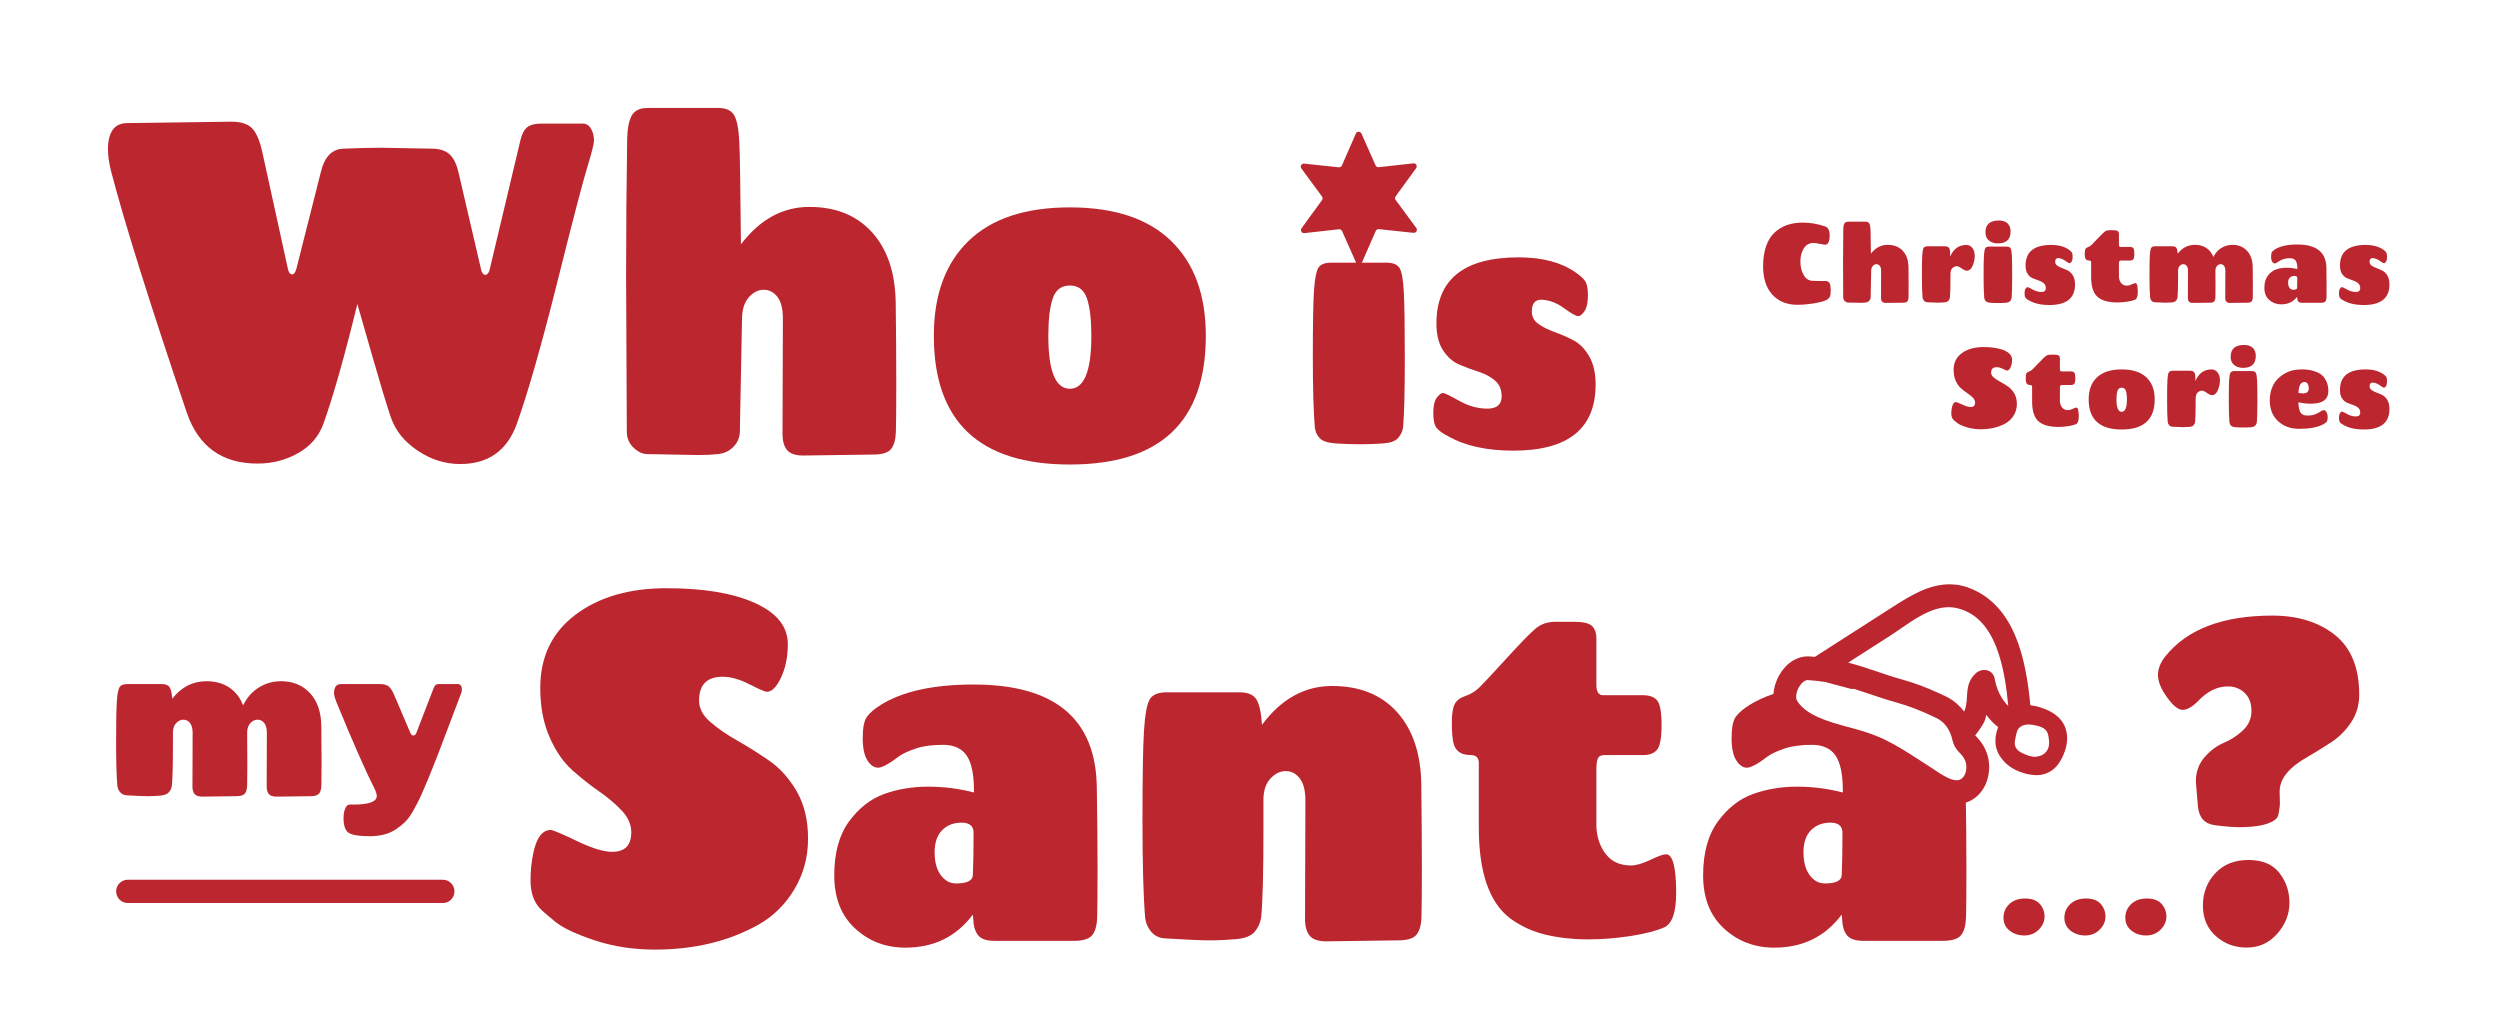
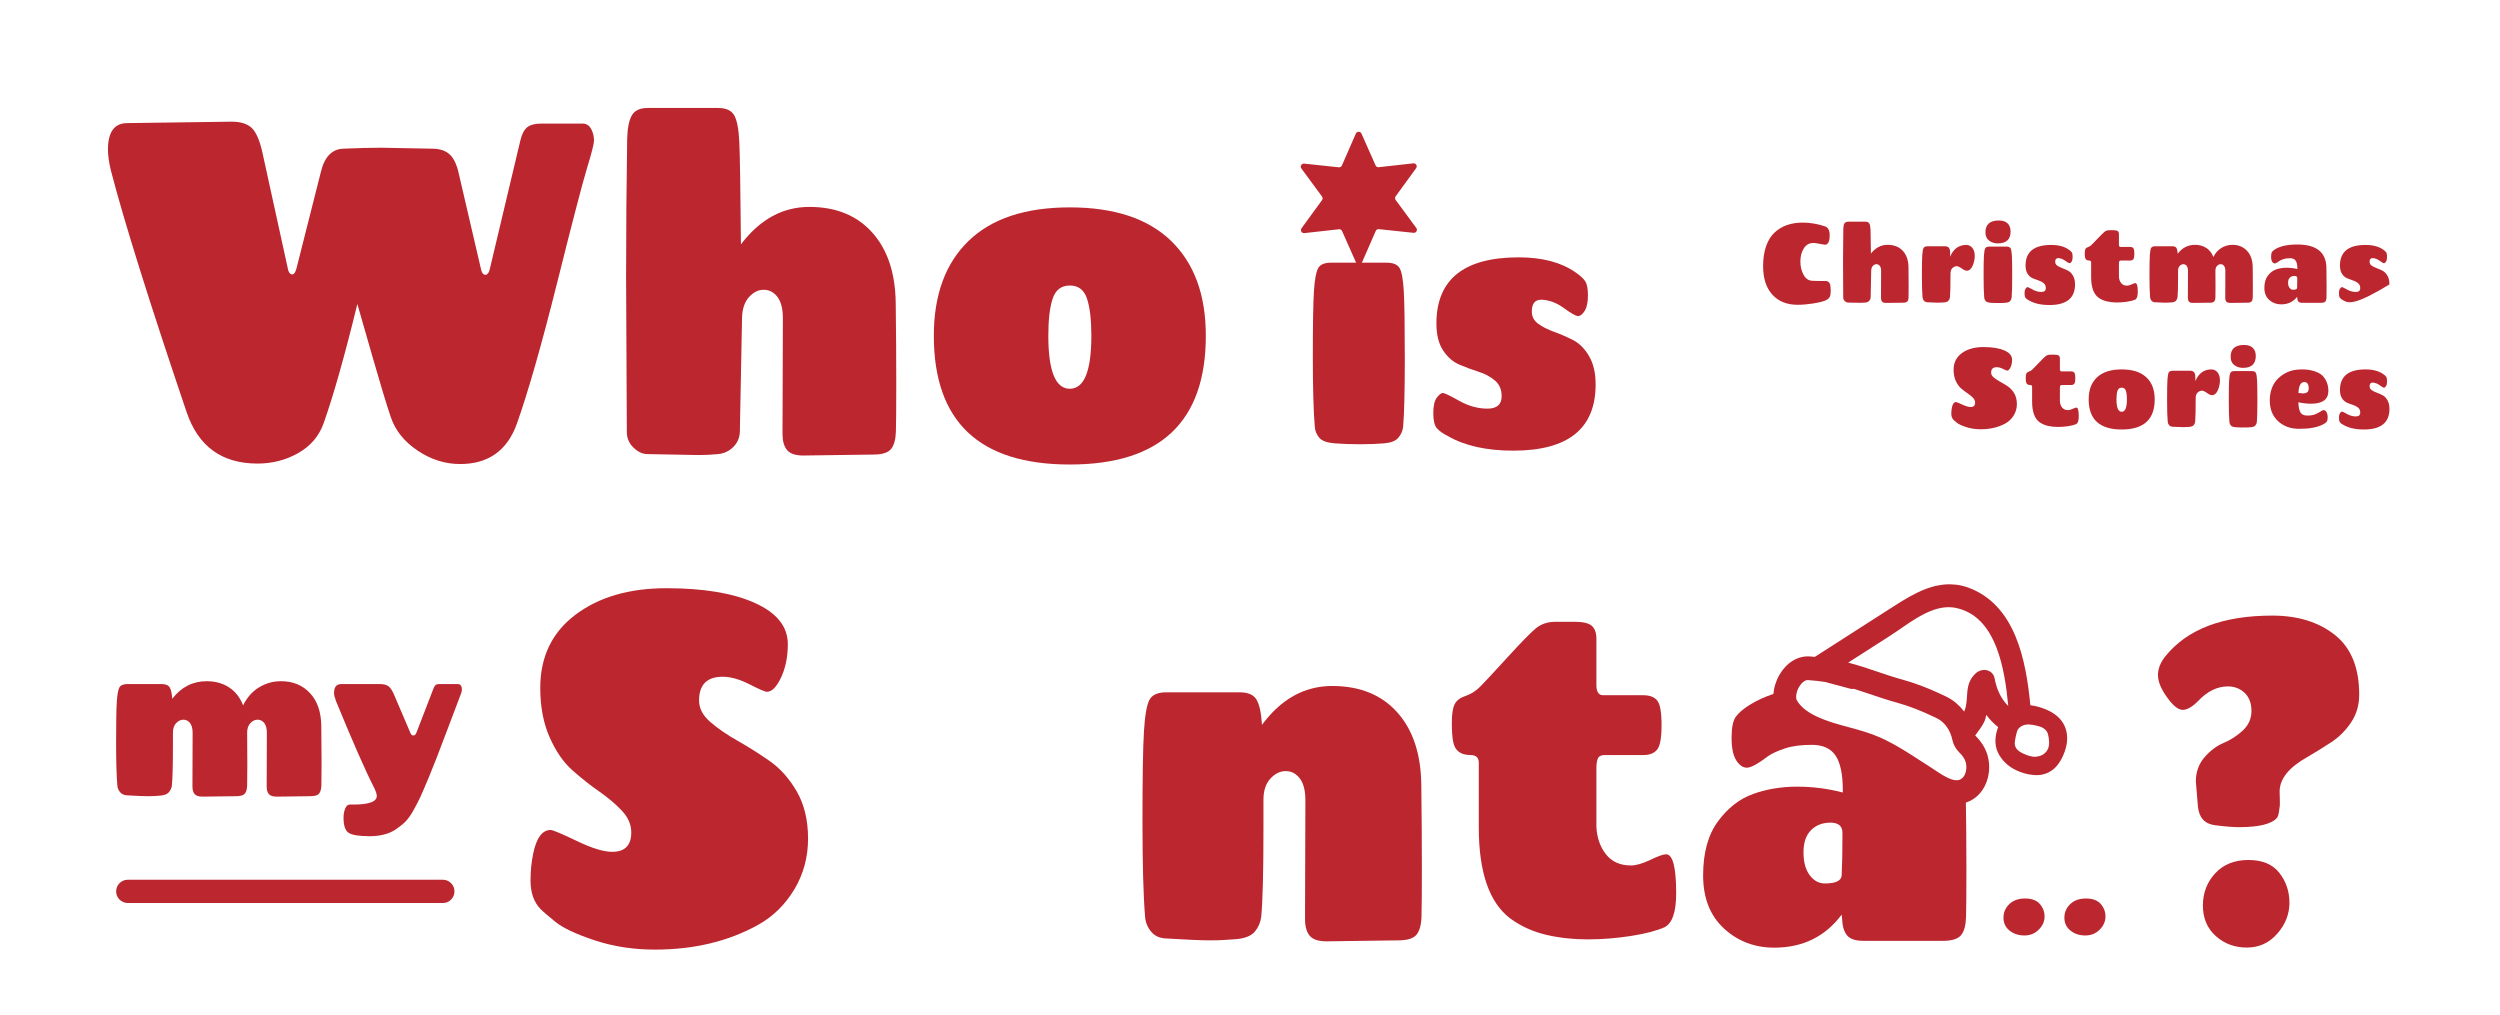
<svg xmlns="http://www.w3.org/2000/svg" width="389" height="158" viewBox="0 0 389 158" fill="none">
  <path d="M119.73 118.393C118.06 117.233 116.399 116.187 114.748 115.252C113.096 114.319 111.688 113.349 110.522 112.339C109.358 111.33 108.775 110.219 108.775 109.009C108.775 106.538 109.998 105.301 112.445 105.301C113.689 105.301 115.077 105.691 116.612 106.474C118.146 107.256 119.05 107.646 119.322 107.646C120.099 107.646 120.838 106.903 121.536 105.414C122.236 103.926 122.585 102.198 122.585 100.23C122.585 97.505 120.885 95.374 117.486 93.834C114.087 92.296 109.493 91.526 103.704 91.526C97.915 91.526 93.194 92.901 89.543 95.65C85.891 98.402 84.065 102.198 84.065 107.041C84.065 109.967 84.551 112.527 85.523 114.722C86.493 116.918 87.679 118.633 89.077 119.868C90.476 121.105 91.865 122.203 93.244 123.161C94.622 124.12 95.798 125.116 96.77 126.151C97.741 127.184 98.226 128.307 98.226 129.517C98.226 131.537 97.236 132.545 95.254 132.545C93.933 132.545 92.116 131.99 89.805 130.88C87.495 129.771 86.125 129.191 85.697 129.14C84.376 129.14 83.463 130.376 82.958 132.848C82.686 134.16 82.551 135.548 82.551 137.011C82.551 138.878 83.056 140.341 84.065 141.401C84.453 141.805 85.241 142.486 86.426 143.444C87.61 144.404 89.651 145.362 92.544 146.32C95.438 147.278 98.556 147.758 101.898 147.758C107.996 147.758 113.359 146.472 117.982 143.897C120.313 142.586 122.186 140.746 123.606 138.373C125.023 136.003 125.733 133.378 125.733 130.502C125.733 127.627 125.15 125.179 123.984 123.161C122.818 121.143 121.4 119.555 119.73 118.393Z" fill="#BC262F" />
-   <path d="M151.49 106.511C145.235 106.511 140.418 107.571 137.038 109.689C136.066 110.295 135.357 110.9 134.911 111.507C134.463 112.112 134.24 113.209 134.24 114.798C134.24 116.388 134.483 117.561 134.97 118.318C135.455 119.074 136.009 119.453 136.629 119.453C137.251 119.453 138.359 118.848 139.951 117.636C140.534 117.233 141.389 116.842 142.516 116.463C143.643 116.085 145.051 115.896 146.74 115.896C148.43 115.896 149.655 116.452 150.412 117.561C151.169 118.671 151.548 120.488 151.548 123.009V123.312C149.217 122.707 146.838 122.404 144.41 122.404C141.982 122.404 139.708 122.783 137.592 123.539C135.473 124.297 133.648 125.723 132.114 127.815C130.578 129.91 129.811 132.71 129.811 136.216C129.811 139.722 130.89 142.474 133.047 144.465C135.203 146.458 137.815 147.455 140.884 147.455C145.313 147.455 148.81 145.741 151.374 142.309C151.374 142.411 151.382 142.524 151.402 142.649C151.421 142.776 151.431 142.864 151.431 142.914C151.47 144.076 151.723 144.946 152.19 145.525C152.656 146.106 153.509 146.395 154.753 146.395H167.108C168.507 146.395 169.448 146.106 169.935 145.525C170.42 144.946 170.682 143.999 170.721 142.687C170.759 141.376 170.778 138.827 170.778 135.043C170.778 131.26 170.739 127.097 170.663 122.556C170.545 111.86 164.154 106.511 151.49 106.511ZM151.374 136.178C151.334 137.037 150.461 137.465 148.751 137.465C147.819 137.465 147.031 137.037 146.391 136.178C145.75 135.32 145.429 134.135 145.429 132.621C145.429 131.107 145.817 129.961 146.595 129.177C147.371 128.396 148.381 128.005 149.625 128.005C150.868 128.005 151.49 128.535 151.49 129.594C151.49 132.318 151.451 134.513 151.374 136.178Z" fill="#BC262F" />
  <path d="M217.397 110.825C214.949 108.101 211.578 106.739 207.286 106.739C202.993 106.739 199.351 108.757 196.359 112.792V112.717C196.244 110.9 195.96 109.614 195.514 108.857C195.068 108.101 194.184 107.722 192.863 107.722H181.5C180.178 107.722 179.304 108.101 178.877 108.857C178.449 109.614 178.157 111.242 178.002 113.739C177.848 116.236 177.77 120.866 177.77 127.627C177.77 134.387 177.905 139.408 178.178 142.687C178.255 143.546 178.566 144.302 179.11 144.957C179.654 145.614 180.393 145.967 181.324 146.017C184.588 146.219 186.899 146.32 188.26 146.32C189.619 146.32 190.989 146.255 192.368 146.13C193.746 146.004 194.708 145.614 195.252 144.957C195.796 144.302 196.126 143.546 196.244 142.687C196.477 140.266 196.592 135.724 196.592 129.065V124.447C196.592 123.036 196.952 121.938 197.67 121.156C198.389 120.374 199.186 119.983 200.061 119.983C200.934 119.983 201.663 120.361 202.246 121.118C202.827 121.874 203.119 123.009 203.119 124.524L203.062 142.99C203.062 144.151 203.303 145.022 203.79 145.6C204.275 146.182 205.14 146.472 206.382 146.472L217.571 146.32C218.97 146.32 219.911 146.03 220.398 145.45C220.883 144.869 221.145 143.924 221.184 142.612C221.224 141.301 221.243 138.751 221.243 134.968C221.243 131.185 221.214 126.896 221.155 122.102C221.098 117.308 219.844 113.55 217.397 110.825Z" fill="#BC262F" />
  <path d="M259.239 132.925C258.811 132.925 257.995 133.215 256.791 133.795C255.586 134.375 254.577 134.665 253.761 134.665C252.09 134.665 250.798 134.085 249.885 132.925C248.972 131.764 248.477 130.327 248.399 128.61V119.528C248.399 118.873 248.477 118.368 248.632 118.015C248.786 117.663 249.137 117.485 249.682 117.485H255.741C256.674 117.485 257.373 117.208 257.84 116.653C258.306 116.098 258.539 114.824 258.539 112.83C258.539 110.839 258.314 109.564 257.869 109.009C257.422 108.454 256.694 108.177 255.684 108.177H249.447C248.749 108.177 248.399 107.647 248.399 106.587V99.398C248.399 98.488 248.166 97.82 247.7 97.392C247.233 96.964 246.321 96.748 244.961 96.748H242.046C240.804 96.748 239.765 97.102 238.929 97.808C238.094 98.515 236.617 100.028 234.5 102.349C232.382 104.671 230.985 106.171 230.304 106.852C229.625 107.534 228.868 108.013 228.032 108.289C227.195 108.567 226.633 108.997 226.342 109.577C226.05 110.157 225.905 111.127 225.905 112.49C225.905 113.853 225.982 114.862 226.138 115.518C226.409 116.83 227.303 117.485 228.818 117.485C229.672 117.485 230.1 117.89 230.1 118.696V128.762C230.1 135.724 231.732 140.443 234.995 142.914C236.666 144.125 238.521 144.971 240.561 145.45C242.6 145.929 244.746 146.168 247 146.168C249.253 146.168 251.507 145.992 253.76 145.639C256.013 145.286 257.762 144.832 259.004 144.277C260.209 143.671 260.811 141.906 260.811 138.979C260.811 134.943 260.288 132.925 259.239 132.925Z" fill="#BC262F" />
  <path d="M305.591 119.332C304.278 118.879 303.123 118.149 302.19 117.555C301.95 117.402 301.719 117.255 301.5 117.123C301.004 116.826 300.511 116.522 300.017 116.218C298.214 115.11 296.51 114.062 294.721 113.311C293.458 112.78 292.072 112.425 290.604 112.049C289.536 111.776 288.433 111.493 287.324 111.128C285.1 110.395 282.401 109.247 280.624 106.913C277.227 107.396 274.423 108.317 272.233 109.689C271.261 110.295 270.552 110.9 270.106 111.507C269.658 112.112 269.435 113.209 269.435 114.798C269.435 116.388 269.678 117.561 270.165 118.318C270.65 119.074 271.203 119.453 271.824 119.453C272.446 119.453 273.553 118.848 275.146 117.636C275.729 117.233 276.584 116.842 277.711 116.463C278.837 116.085 280.246 115.896 281.935 115.896C283.625 115.896 284.85 116.452 285.607 117.561C286.364 118.671 286.743 120.488 286.743 123.009V123.312C284.412 122.707 282.032 122.404 279.604 122.404C277.176 122.404 274.903 122.784 272.786 123.539C270.668 124.297 268.842 125.723 267.308 127.815C265.773 129.91 265.006 132.71 265.006 136.216C265.006 139.722 266.085 142.474 268.241 144.465C270.397 146.458 273.009 147.455 276.079 147.455C280.508 147.455 284.004 145.741 286.569 142.309C286.569 142.411 286.577 142.524 286.597 142.649C286.616 142.776 286.626 142.864 286.626 142.914C286.665 144.076 286.918 144.946 287.385 145.525C287.85 146.106 288.704 146.395 289.948 146.395H302.303C303.701 146.395 304.643 146.107 305.129 145.525C305.615 144.946 305.877 143.999 305.916 142.687C305.954 141.376 305.973 138.827 305.973 135.043C305.973 131.26 305.934 127.097 305.857 122.556C305.845 121.417 305.746 120.35 305.591 119.332ZM286.569 136.178C286.529 137.037 285.656 137.465 283.946 137.465C283.014 137.465 282.226 137.037 281.586 136.178C280.945 135.32 280.624 134.135 280.624 132.62C280.624 131.107 281.012 129.961 281.79 129.177C282.566 128.396 283.576 128.004 284.82 128.004C286.062 128.004 286.685 128.534 286.685 129.594C286.685 132.318 286.646 134.513 286.569 136.178Z" fill="#BC262F" />
  <path d="M304 121.815L304.117 121.822C304.253 121.84 304.38 121.85 304.515 121.851C304.783 121.828 304.916 121.804 305.028 121.764C305.624 121.561 305.954 121.079 306.127 120.711C306.454 120.015 306.505 119.123 306.261 118.383C306.08 117.833 305.736 117.314 305.207 116.797C304.704 116.302 304.367 115.709 304.234 115.08C303.872 113.34 302.89 111.998 301.523 111.338L301.349 111.255C299.153 110.194 297.167 109.423 295.283 108.902C293.712 108.467 292.335 108.001 291.004 107.548C287.982 106.522 285.374 105.636 281.357 105.378C281.331 105.376 281.305 105.375 281.279 105.375C280.541 105.375 279.89 106.054 279.521 106.706C279.015 107.6 278.887 108.656 279.217 109.217C279.564 109.805 280.045 110.331 280.685 110.82C281.856 111.717 283.348 112.291 284.367 112.646C285.381 112.998 286.407 113.275 287.495 113.568C289.101 114.001 290.762 114.451 292.365 115.159C294.528 116.118 296.521 117.41 298.45 118.66C298.949 118.983 299.448 119.307 299.95 119.625C300.172 119.764 300.411 119.926 300.655 120.088L301.338 120.541C301.341 120.543 301.465 120.623 301.467 120.623C301.487 120.635 301.683 120.758 301.703 120.771L302.143 121.04C302.29 121.125 302.43 121.201 302.571 121.274L302.803 121.395C302.968 121.474 303.12 121.537 303.275 121.597L303.452 121.67C303.621 121.728 303.81 121.781 304 121.815Z" fill="white" />
  <path d="M320.838 113.125C320.357 112.062 319.382 111.253 317.912 110.695C317.035 110.361 316.24 110.186 315.519 110.153C314.85 102.836 313.179 94.208 305.815 91.75C305.344 91.593 304.88 91.495 304.418 91.43C304.268 91.41 304.119 91.407 303.97 91.395C303.655 91.369 303.341 91.354 303.031 91.366C302.878 91.372 302.725 91.384 302.573 91.398C302.267 91.426 301.962 91.471 301.66 91.53C301.521 91.558 301.381 91.581 301.242 91.614C300.867 91.704 300.495 91.815 300.126 91.945C300.072 91.963 300.018 91.976 299.964 91.996C299.54 92.151 299.122 92.332 298.707 92.528C298.58 92.588 298.454 92.654 298.328 92.717C298.034 92.864 297.741 93.015 297.451 93.175C297.31 93.254 297.169 93.333 297.029 93.413C296.741 93.579 296.455 93.749 296.171 93.922C296.054 93.994 295.935 94.065 295.819 94.137C295.438 94.374 295.06 94.614 294.687 94.853C290.625 97.456 286.563 100.062 282.501 102.667C282.178 102.637 281.861 102.603 281.52 102.581C279.855 102.5 278.254 103.479 277.24 105.27C276.207 107.096 276.096 109.226 276.961 110.695C277.485 111.584 278.214 112.39 279.125 113.088C280.597 114.214 282.349 114.893 283.537 115.305C284.636 115.688 285.755 115.989 286.838 116.282C288.421 116.709 289.916 117.112 291.338 117.743C293.312 118.617 295.131 119.796 297.059 121.045C297.567 121.375 298.073 121.704 298.585 122.027C298.789 122.156 299.009 122.302 299.235 122.454L299.953 122.93L300.646 121.735L300.14 123.05C300.223 123.105 300.306 123.157 300.372 123.196L300.863 123.494C301.037 123.596 301.214 123.69 301.382 123.778C301.49 123.836 301.598 123.894 301.696 123.941C301.917 124.049 302.139 124.141 302.41 124.248C302.436 124.258 302.573 124.313 302.599 124.322C302.916 124.433 303.237 124.52 303.556 124.576C303.638 124.591 303.72 124.599 303.787 124.602C304.016 124.632 304.247 124.654 304.47 124.654C304.515 124.654 304.559 124.652 304.603 124.651C304.623 124.651 304.792 124.637 304.812 124.635C305.2 124.603 305.541 124.536 305.856 124.427C307.003 124.032 307.945 123.155 308.509 121.954C309.152 120.589 309.25 118.91 308.773 117.463C308.447 116.472 307.873 115.583 307.019 114.747C306.897 114.626 306.84 114.524 306.817 114.421C306.817 114.416 306.815 114.412 306.814 114.407C307.333 113.681 307.928 112.954 308.324 112.167C308.641 111.539 308.693 110.729 308.737 109.916C309.43 111.139 310.35 112.194 311.461 113.002C311.393 113.166 311.316 113.31 311.255 113.488C310.753 114.957 310.833 116.23 311.496 117.312C312.157 118.393 313.136 119.178 314.427 119.669C314.852 119.83 315.255 119.947 315.642 120.032C315.769 120.059 315.885 120.064 316.008 120.083C316.26 120.123 316.511 120.16 316.746 120.165C317.031 120.171 317.307 120.16 317.566 120.115C317.602 120.109 317.634 120.096 317.669 120.089C317.903 120.042 318.125 119.972 318.338 119.883C318.409 119.854 318.478 119.821 318.546 119.787C318.738 119.691 318.922 119.578 319.096 119.446C319.139 119.413 319.185 119.387 319.227 119.352C319.435 119.18 319.629 118.979 319.81 118.753C319.854 118.698 319.895 118.634 319.937 118.575C320.075 118.387 320.205 118.181 320.327 117.959C320.371 117.878 320.416 117.798 320.458 117.713C320.606 117.413 320.745 117.096 320.866 116.742C321.327 115.392 321.317 114.187 320.838 113.125ZM306.128 120.711C305.955 121.079 305.625 121.561 305.03 121.764C304.917 121.804 304.785 121.828 304.516 121.851C304.381 121.85 304.254 121.841 304.118 121.822L304.002 121.815C303.811 121.781 303.622 121.728 303.454 121.67L303.01 122.989L303.276 121.597C303.122 121.536 302.969 121.474 302.805 121.395L302.573 121.273C302.432 121.2 302.292 121.124 302.145 121.039L301.705 120.77C301.685 120.758 301.488 120.635 301.468 120.623C301.467 120.623 301.343 120.542 301.34 120.541L300.656 120.088C300.413 119.925 300.174 119.764 299.951 119.624C299.45 119.307 298.951 118.983 298.452 118.659C296.523 117.41 294.53 116.118 292.367 115.159C290.764 114.451 289.103 114.001 287.497 113.568C286.409 113.274 285.383 112.998 284.369 112.645C283.35 112.291 281.857 111.717 280.687 110.82C280.046 110.33 279.566 109.805 279.219 109.216C278.889 108.655 279.017 107.599 279.523 106.706C279.892 106.054 280.542 105.374 281.281 105.374C281.307 105.374 281.333 105.376 281.358 105.377C282.446 105.447 283.425 105.567 284.342 105.718L284.404 105.764L288.095 106.751L288.569 106.745C289.375 106.996 290.175 107.266 291.006 107.548C292.337 108 293.714 108.467 295.284 108.902C297.169 109.423 299.154 110.194 301.35 111.254L301.525 111.338C302.892 111.998 303.874 113.34 304.235 115.08C304.368 115.709 304.706 116.302 305.209 116.797C305.738 117.314 306.081 117.832 306.263 118.382C306.506 119.123 306.456 120.015 306.128 120.711ZM312.996 110.858C311.339 109.701 310.302 107.794 309.925 105.639C309.898 105.486 309.846 105.357 309.781 105.243C309.76 105.206 309.732 105.177 309.708 105.144C309.657 105.074 309.601 105.009 309.537 104.957C309.503 104.928 309.467 104.903 309.43 104.88C309.363 104.838 309.292 104.802 309.218 104.775C309.178 104.76 309.139 104.745 309.097 104.734C309.013 104.712 308.926 104.701 308.838 104.696C308.804 104.695 308.771 104.688 308.737 104.688C308.585 104.691 308.432 104.72 308.285 104.769C308.252 104.779 308.221 104.793 308.189 104.806C308.042 104.865 307.9 104.939 307.782 105.043C305.986 106.622 306.865 108.65 306.137 110.639C306.024 110.948 305.852 111.25 305.662 111.547C304.908 110.352 303.875 109.392 302.623 108.788L302.46 108.709C300.12 107.578 297.993 106.756 295.958 106.194C294.459 105.779 293.118 105.323 291.82 104.882C290.082 104.292 288.39 103.725 286.463 103.29C288.917 101.717 291.371 100.143 293.825 98.569C294.148 98.362 294.48 98.138 294.818 97.907C294.861 97.878 294.903 97.85 294.946 97.821C295.1 97.716 295.259 97.606 295.416 97.498C295.491 97.446 295.566 97.395 295.641 97.343C295.762 97.26 295.88 97.18 296.002 97.096C296.326 96.874 296.656 96.652 296.991 96.433C297.051 96.394 297.111 96.356 297.171 96.317C297.511 96.097 297.855 95.883 298.204 95.679C298.249 95.653 298.295 95.628 298.34 95.602C298.707 95.391 299.077 95.189 299.452 95.008C299.46 95.004 299.468 95.001 299.477 94.997C299.846 94.82 300.22 94.664 300.595 94.528C300.637 94.513 300.678 94.496 300.719 94.481C301.083 94.355 301.45 94.256 301.819 94.18C301.88 94.167 301.941 94.154 302.002 94.143C302.365 94.076 302.729 94.041 303.095 94.035C303.127 94.035 303.159 94.026 303.19 94.026C303.229 94.026 303.267 94.036 303.306 94.037C303.631 94.043 303.956 94.066 304.282 94.128C311.19 95.446 312.494 104.373 313.02 110.845C313.012 110.85 313.003 110.853 312.996 110.858Z" fill="#BC262F" />
  <path d="M303.015 90.921C303.349 90.909 303.682 90.926 304.006 90.952L304.007 90.951L304.48 90.989L304.844 91.047C305.209 91.112 305.58 91.202 305.957 91.327C309.797 92.609 312.134 95.502 313.588 98.957C314.988 102.285 315.583 106.172 315.924 109.739C316.593 109.81 317.307 109.988 318.07 110.278L318.354 110.392C319.745 110.974 320.733 111.814 321.243 112.941C321.78 114.128 321.777 115.454 321.288 116.886C321.159 117.262 321.011 117.598 320.857 117.91C320.81 118.006 320.759 118.098 320.719 118.172L320.718 118.173C320.588 118.41 320.447 118.631 320.297 118.836C320.282 118.856 320.207 118.97 320.159 119.031C319.961 119.277 319.746 119.501 319.512 119.695C319.473 119.727 319.435 119.753 319.412 119.769C319.384 119.788 319.375 119.793 319.366 119.8L319.365 119.801C319.168 119.95 318.962 120.078 318.745 120.186L318.744 120.185C318.67 120.222 318.592 120.26 318.51 120.295C318.272 120.394 318.021 120.471 317.757 120.524L317.758 120.526C317.755 120.526 317.75 120.528 317.742 120.53L317.642 120.554C317.493 120.58 317.342 120.595 317.19 120.603L316.737 120.609C316.468 120.604 316.19 120.562 315.94 120.523C315.89 120.515 315.844 120.511 315.775 120.503L315.548 120.466C315.139 120.377 314.714 120.254 314.269 120.085C312.895 119.563 311.835 118.717 311.117 117.544C310.369 116.324 310.3 114.907 310.834 113.344C310.857 113.278 310.886 113.209 310.915 113.143C310.215 112.593 309.596 111.948 309.063 111.228C308.999 111.628 308.897 112.019 308.721 112.368C308.349 113.106 307.805 113.806 307.34 114.44C308.232 115.315 308.845 116.26 309.195 117.324L309.284 117.618C309.693 119.101 309.56 120.766 308.911 122.144C308.302 123.442 307.273 124.408 306.001 124.846L306.003 124.848C305.646 124.972 305.266 125.045 304.849 125.08H304.846C304.842 125.08 304.829 125.081 304.809 125.082C304.79 125.084 304.765 125.085 304.741 125.087C304.712 125.089 304.654 125.093 304.618 125.094C304.576 125.096 304.524 125.099 304.471 125.099C304.22 125.099 303.968 125.076 303.728 125.044C303.654 125.039 303.566 125.031 303.475 125.014C303.131 124.953 302.788 124.86 302.452 124.743L302.449 124.741C302.413 124.728 302.28 124.674 302.247 124.661C301.972 124.553 301.736 124.456 301.5 124.34C301.393 124.289 301.277 124.227 301.172 124.171C301.005 124.083 300.821 123.985 300.639 123.879L300.631 123.875L300.145 123.579L300.104 123.553L300.101 123.562L298.989 122.826L298.987 122.824C298.761 122.672 298.546 122.529 298.347 122.404C297.832 122.079 297.324 121.749 296.817 121.419C294.884 120.166 293.094 119.007 291.158 118.15C289.773 117.535 288.311 117.141 286.722 116.712C285.913 116.493 285.071 116.266 284.23 116.002L283.391 115.726C282.194 115.311 280.386 114.613 278.854 113.441C278.021 112.804 277.329 112.075 276.796 111.27L276.577 110.921C275.612 109.281 275.763 106.978 276.854 105.05C277.931 103.148 279.672 102.046 281.541 102.136H281.549C281.841 102.155 282.119 102.184 282.388 102.21C286.407 99.633 290.426 97.055 294.447 94.478C294.82 94.239 295.201 93.998 295.584 93.76C295.702 93.686 295.826 93.612 295.939 93.543L296.808 93.028C296.95 92.946 297.093 92.865 297.236 92.786C297.533 92.622 297.832 92.467 298.13 92.318C298.243 92.262 298.385 92.188 298.517 92.126C298.94 91.927 299.371 91.739 299.811 91.578L299.919 91.543C299.95 91.534 299.965 91.53 299.978 91.525L300.555 91.338C300.748 91.281 300.942 91.228 301.137 91.18C301.287 91.145 301.453 91.117 301.574 91.093C301.891 91.031 302.21 90.985 302.532 90.956C302.688 90.941 302.85 90.927 303.015 90.921ZM302.616 91.842C302.325 91.869 302.034 91.91 301.746 91.967C301.589 91.998 301.473 92.015 301.346 92.046C300.986 92.133 300.629 92.24 300.275 92.364C300.235 92.378 300.195 92.39 300.171 92.397C300.144 92.405 300.13 92.409 300.119 92.413C299.915 92.488 299.71 92.57 299.507 92.656L298.897 92.93C298.775 92.988 298.667 93.046 298.527 93.116C298.237 93.26 297.949 93.409 297.667 93.565L297.251 93.799C296.967 93.963 296.684 94.131 296.404 94.302L296.403 94.303L296.054 94.515C295.675 94.751 295.299 94.99 294.928 95.227C290.865 97.831 286.804 100.437 282.742 103.042L282.612 103.125L282.461 103.11C282.133 103.079 281.828 103.046 281.498 103.025C280.037 102.954 278.578 103.812 277.628 105.49C276.651 107.216 276.58 109.171 277.345 110.469C277.838 111.304 278.525 112.068 279.396 112.734C280.809 113.815 282.503 114.475 283.682 114.884C284.763 115.261 285.868 115.559 286.954 115.853C288.531 116.278 290.059 116.689 291.517 117.335C293.026 118.003 294.445 118.846 295.87 119.75L298.823 121.651C299.033 121.784 299.256 121.932 299.481 122.083L299.804 122.298L300.261 121.512L301.062 121.895L300.687 122.867L301.094 123.114C301.258 123.209 301.424 123.297 301.589 123.384L301.592 123.385C301.701 123.444 301.801 123.497 301.889 123.539L301.891 123.541C302.096 123.641 302.306 123.728 302.573 123.833L302.578 123.836L302.669 123.871C302.689 123.879 302.709 123.887 302.725 123.894C302.736 123.898 302.742 123.901 302.746 123.902C303.043 124.006 303.342 124.086 303.634 124.138H303.638C303.695 124.149 303.756 124.155 303.808 124.158H303.827L303.845 124.16C304.064 124.189 304.274 124.208 304.471 124.208C304.506 124.208 304.543 124.207 304.587 124.206L304.603 124.205C304.605 124.204 304.608 124.205 304.61 124.205C304.628 124.203 304.65 124.201 304.673 124.2C304.696 124.198 304.72 124.196 304.739 124.195L304.778 124.191C305.135 124.161 305.439 124.102 305.71 124.007L305.711 124.006C306.734 123.654 307.588 122.867 308.106 121.765C308.699 120.504 308.792 118.943 308.35 117.603C308.049 116.689 307.518 115.859 306.708 115.066L306.706 115.063C306.546 114.904 306.438 114.736 306.389 114.537C306.389 114.537 306.387 114.531 306.385 114.525C306.384 114.52 306.382 114.514 306.38 114.506C306.379 114.503 306.379 114.497 306.378 114.493L306.341 114.305L306.452 114.149C306.995 113.389 307.551 112.713 307.927 111.966C308.194 111.437 308.247 110.727 308.292 109.892L308.375 108.374L309.124 109.697C309.788 110.869 310.666 111.875 311.723 112.643L312.008 112.849L311.872 113.174C311.781 113.393 311.734 113.465 311.677 113.631C311.237 114.92 311.288 115.994 311.774 116.901L311.876 117.08L312.117 117.438C312.71 118.245 313.529 118.851 314.586 119.253C314.989 119.406 315.37 119.516 315.736 119.596C315.778 119.605 315.822 119.612 315.878 119.618C315.929 119.624 316.004 119.632 316.077 119.643C316.332 119.683 316.555 119.715 316.756 119.72C317.025 119.725 317.27 119.714 317.49 119.676C317.481 119.678 317.478 119.68 317.495 119.675C317.501 119.673 317.515 119.669 317.527 119.665C317.541 119.662 317.56 119.657 317.58 119.653C317.783 119.613 317.979 119.551 318.168 119.473C318.225 119.449 318.284 119.42 318.347 119.389C318.514 119.305 318.675 119.206 318.827 119.091C318.861 119.066 318.897 119.042 318.913 119.031C318.934 119.017 318.941 119.012 318.944 119.01C319.125 118.86 319.298 118.68 319.464 118.474L319.577 118.314L319.578 118.313C319.704 118.141 319.823 117.951 319.936 117.745C319.984 117.657 320.022 117.59 320.059 117.515C320.2 117.228 320.332 116.93 320.445 116.598C320.851 115.409 320.856 114.382 320.507 113.486L320.433 113.308C320.015 112.386 319.154 111.643 317.754 111.111C316.912 110.791 316.163 110.628 315.498 110.598L315.111 110.581L315.076 110.194C314.743 106.545 314.161 102.615 312.767 99.303C311.377 96 309.197 93.347 305.674 92.171C305.235 92.025 304.797 91.933 304.356 91.872L303.934 91.84C303.628 91.814 303.333 91.8 303.048 91.811L302.616 91.842ZM281.386 104.933C282.213 104.986 282.981 105.067 283.705 105.17L284.414 105.28L284.519 105.297L284.602 105.355L288.151 106.305L288.564 106.3L288.634 106.299L288.701 106.32C289.512 106.573 290.318 106.844 291.149 107.126C292.48 107.579 293.847 108.042 295.403 108.473C297.319 109.003 299.33 109.784 301.545 110.853L301.717 110.936L301.719 110.937C303.23 111.667 304.287 113.137 304.672 114.989C304.785 115.522 305.073 116.038 305.52 116.479C306.016 116.963 306.376 117.466 306.599 118.008L306.686 118.242C306.93 118.983 306.917 119.85 306.658 120.591L306.532 120.901C306.336 121.318 305.934 121.923 305.177 122.183L305.178 122.184C305.011 122.243 304.832 122.272 304.555 122.295L304.533 122.297H304.512C304.368 122.295 304.232 122.284 304.09 122.266L303.972 122.258L303.949 122.257L303.925 122.253C303.863 122.242 303.801 122.225 303.74 122.211L303.432 123.131L302.573 122.905L302.77 121.867C302.719 121.844 302.666 121.822 302.612 121.797L302.599 121.789L302.367 121.668C302.221 121.593 302.075 121.514 301.922 121.425L301.912 121.419L301.476 121.151C301.46 121.142 301.401 121.105 301.351 121.073C301.324 121.057 301.297 121.04 301.276 121.027C301.265 121.02 301.255 121.015 301.248 121.011C301.247 121.01 301.246 121.009 301.245 121.008C301.242 121.006 301.24 121.005 301.239 121.004C301.234 121.002 301.23 120.998 301.227 120.997C301.222 120.994 301.215 120.99 301.209 120.986C301.196 120.978 301.179 120.966 301.163 120.956C301.147 120.946 301.132 120.937 301.12 120.929C301.114 120.925 301.109 120.922 301.107 120.92L301.105 120.919L301.094 120.912L300.41 120.459C300.164 120.294 299.93 120.137 299.714 120.001L298.21 119.033C296.518 117.938 294.803 116.826 292.977 115.934L292.187 115.567C290.62 114.874 288.992 114.432 287.381 113.998C286.568 113.779 285.778 113.566 284.999 113.322L284.223 113.066C283.199 112.711 281.648 112.117 280.417 111.174L280.169 110.977C279.689 110.578 279.297 110.15 278.985 109.681L278.836 109.443C278.602 109.045 278.556 108.528 278.616 108.032C278.678 107.525 278.855 106.982 279.136 106.487C279.34 106.125 279.628 105.747 279.979 105.454C280.328 105.162 280.772 104.929 281.281 104.929C281.322 104.929 281.362 104.931 281.386 104.933ZM281.281 105.819C281.051 105.819 280.802 105.926 280.549 106.137C280.298 106.347 280.075 106.635 279.911 106.925C279.685 107.323 279.546 107.755 279.5 108.139C279.452 108.534 279.507 108.826 279.602 108.99C279.877 109.455 280.247 109.884 280.739 110.293L280.957 110.466C282.067 111.316 283.501 111.872 284.515 112.224L285.266 112.473C286.022 112.709 286.796 112.917 287.613 113.138C289.215 113.57 290.908 114.028 292.548 114.752L293.365 115.133C295.252 116.055 297.01 117.195 298.694 118.285C299.193 118.609 299.69 118.932 300.19 119.248L300.902 119.717L301.574 120.161C301.577 120.163 301.578 120.164 301.579 120.165C301.582 120.167 301.585 120.169 301.587 120.17C301.591 120.173 301.597 120.176 301.603 120.18C301.615 120.188 301.631 120.199 301.646 120.208C301.662 120.218 301.677 120.229 301.688 120.235L301.698 120.242C301.713 120.251 301.772 120.288 301.822 120.319C301.849 120.336 301.876 120.353 301.898 120.366C301.908 120.373 301.918 120.378 301.925 120.382L301.935 120.389L301.937 120.391L302.368 120.654C302.508 120.735 302.642 120.808 302.778 120.878H302.78L302.999 120.993L303.44 121.183L303.63 121.259C303.77 121.305 303.92 121.346 304.066 121.372L304.148 121.378L304.164 121.38L304.178 121.381C304.29 121.396 304.393 121.402 304.504 121.404C304.743 121.383 304.826 121.364 304.882 121.345L304.886 121.344C305.318 121.196 305.577 120.839 305.726 120.522C306.004 119.931 306.049 119.156 305.841 118.522L305.775 118.347C305.609 117.94 305.328 117.535 304.898 117.115L304.897 117.114C304.338 116.565 303.953 115.896 303.801 115.172L303.8 115.17C303.461 113.542 302.553 112.329 301.331 111.739L301.158 111.655C298.981 110.604 297.02 109.843 295.166 109.33C293.583 108.892 292.193 108.422 290.863 107.969C290.054 107.695 289.279 107.433 288.501 107.19L288.101 107.196L288.039 107.198L287.98 107.182L284.288 106.194L284.208 106.172L284.166 106.141C283.293 106 282.361 105.888 281.33 105.822C281.303 105.82 281.291 105.819 281.281 105.819ZM301.695 120.239C301.696 120.24 301.697 120.241 301.698 120.242C301.696 120.241 301.693 120.239 301.689 120.237C301.692 120.238 301.695 120.239 301.695 120.239ZM306.389 114.537L306.386 114.531C306.386 114.529 306.386 114.527 306.385 114.525C306.386 114.529 306.388 114.533 306.389 114.537ZM303.31 93.59C303.321 93.591 303.324 93.592 303.327 93.592C303.326 93.592 303.321 93.592 303.314 93.592L303.833 93.618C304.008 93.633 304.186 93.656 304.366 93.691C308.031 94.39 310.175 97.114 311.459 100.391C312.74 103.663 313.2 107.57 313.463 110.809L313.484 111.063L313.276 111.209C313.256 111.222 313.238 111.232 313.226 111.238L312.994 111.4L312.741 111.224C310.966 109.983 309.879 107.958 309.487 105.717C309.47 105.624 309.439 105.544 309.396 105.469L309.38 105.448C309.373 105.438 309.362 105.424 309.351 105.409L309.35 105.408C309.308 105.352 309.278 105.32 309.255 105.301L309.251 105.297C309.241 105.288 309.224 105.277 309.193 105.258C309.149 105.23 309.106 105.209 309.065 105.193L309.06 105.191C309.017 105.175 309 105.168 308.986 105.164C308.937 105.152 308.88 105.145 308.814 105.141C308.796 105.14 308.779 105.139 308.767 105.138C308.761 105.137 308.755 105.136 308.751 105.135C308.747 105.135 308.744 105.134 308.741 105.134C308.642 105.136 308.535 105.156 308.424 105.192C308.411 105.196 308.397 105.202 308.357 105.218C308.235 105.267 308.142 105.32 308.077 105.377C307.3 106.06 307.093 106.831 307.002 107.732C306.979 107.961 306.965 108.194 306.949 108.439C306.934 108.681 306.917 108.935 306.892 109.191C306.843 109.704 306.756 110.245 306.555 110.792C306.426 111.146 306.232 111.481 306.038 111.786L305.662 112.38L305.287 111.785C304.573 110.654 303.6 109.754 302.43 109.19L302.428 109.188L302.267 109.109C299.945 107.988 297.844 107.176 295.84 106.623C294.327 106.204 292.974 105.745 291.677 105.304C289.939 104.714 288.267 104.154 286.366 103.725L285.326 103.49L286.222 102.915C288.676 101.341 291.131 99.768 293.585 98.194C293.903 97.991 294.231 97.77 294.568 97.54C294.608 97.512 294.659 97.477 294.694 97.454C294.848 97.348 295.008 97.24 295.164 97.132C295.239 97.08 295.316 97.027 295.39 96.976C295.511 96.893 295.63 96.812 295.75 96.729L296.747 96.06L296.75 96.059C296.809 96.021 296.872 95.98 296.929 95.943C297.273 95.72 297.624 95.504 297.98 95.295L297.982 95.294C298.007 95.279 298.033 95.264 298.054 95.252C298.077 95.239 298.097 95.228 298.116 95.218L298.119 95.216C298.491 95.002 298.871 94.795 299.259 94.608L299.266 94.604C299.271 94.602 299.274 94.599 299.277 94.598C299.28 94.597 299.282 94.596 299.284 94.595C299.667 94.411 300.055 94.25 300.444 94.109L300.446 94.108C300.461 94.103 300.476 94.098 300.498 94.089C300.518 94.082 300.544 94.071 300.572 94.061C300.956 93.927 301.344 93.824 301.73 93.744L301.922 93.704C302.304 93.635 302.689 93.596 303.074 93.59C303.075 93.589 303.077 93.59 303.079 93.59C303.086 93.588 303.101 93.587 303.118 93.585C303.137 93.583 303.162 93.581 303.191 93.581L303.31 93.59ZM303.17 94.476C303.153 94.478 303.129 94.479 303.101 94.479L303.102 94.481C302.761 94.486 302.421 94.519 302.083 94.581C302.029 94.59 301.98 94.601 301.909 94.615C301.558 94.688 301.211 94.782 300.867 94.901C300.854 94.906 300.839 94.912 300.818 94.92C300.799 94.927 300.772 94.938 300.745 94.947L300.744 94.946C300.382 95.077 300.024 95.229 299.67 95.399L299.666 95.4C299.657 95.405 299.648 95.408 299.644 95.41C299.639 95.412 299.638 95.412 299.638 95.412C299.279 95.586 298.922 95.779 298.564 95.985C298.538 96 298.514 96.016 298.491 96.028C298.468 96.041 298.448 96.053 298.428 96.064L298.427 96.063C298.257 96.163 298.087 96.266 297.919 96.37L297.413 96.691C297.349 96.732 297.294 96.768 297.234 96.807L296.254 97.464C296.13 97.548 296.015 97.628 295.895 97.71C295.818 97.763 295.743 97.813 295.669 97.865C295.512 97.973 295.352 98.082 295.197 98.188L295.196 98.189C295.145 98.224 295.115 98.245 295.071 98.275L295.069 98.276C294.73 98.507 294.394 98.734 294.066 98.945C291.903 100.331 289.74 101.717 287.577 103.104C289.121 103.502 290.534 103.975 291.964 104.46C293.263 104.901 294.592 105.354 296.077 105.765C297.885 106.264 299.758 106.964 301.779 107.895L302.654 108.308L302.817 108.387L303.064 108.512C304.072 109.046 304.931 109.803 305.621 110.714C305.658 110.637 305.692 110.561 305.72 110.485C305.884 110.038 305.96 109.58 306.006 109.104C306.029 108.866 306.045 108.627 306.061 108.382C306.076 108.14 306.091 107.891 306.116 107.643C306.217 106.639 306.469 105.605 307.487 104.71C307.615 104.597 307.756 104.514 307.891 104.45L308.023 104.392C308.047 104.383 308.096 104.362 308.146 104.345C308.328 104.286 308.526 104.246 308.731 104.243C308.777 104.242 308.817 104.247 308.836 104.249C308.851 104.251 308.851 104.251 308.858 104.252C308.86 104.252 308.861 104.252 308.862 104.252C308.916 104.255 308.972 104.26 309.03 104.268L309.206 104.302L309.211 104.303C309.28 104.322 309.341 104.345 309.377 104.359C309.482 104.398 309.578 104.447 309.667 104.503L309.825 104.616L309.824 104.617C309.926 104.702 310.005 104.797 310.065 104.88L310.095 104.916L310.168 105.022C310.254 105.173 310.327 105.351 310.364 105.562C310.662 107.262 311.383 108.774 312.484 109.855C312.208 106.866 311.732 103.528 310.631 100.716C309.404 97.582 307.441 95.184 304.199 94.566C304.053 94.538 303.905 94.519 303.755 94.505L303.297 94.482C303.27 94.481 303.246 94.479 303.228 94.477C303.214 94.475 303.201 94.473 303.192 94.472C303.186 94.473 303.178 94.475 303.17 94.476Z" fill="#BC262F" />
  <path d="M318.769 114.736C318.719 114.406 318.653 114.068 318.462 113.792C318.244 113.479 317.964 113.282 317.627 113.135C317.363 113.019 317.084 112.956 316.805 112.892C316.451 112.813 316.088 112.742 315.725 112.73C315.049 112.707 314.313 112.946 313.937 113.579C313.817 113.781 313.426 115.363 313.503 115.845C313.62 116.575 314.182 116.967 314.781 117.239C315.411 117.525 316.089 117.801 316.789 117.747C317.423 117.698 318.056 117.427 318.453 116.886C318.92 116.248 318.881 115.49 318.769 114.736Z" fill="white" />
  <path d="M315.105 139.805C314.077 139.805 313.259 140.096 312.651 140.678C312.044 141.261 311.74 141.968 311.74 142.797C311.74 143.629 312.056 144.296 312.69 144.801C313.323 145.305 314.089 145.559 314.99 145.559C315.889 145.559 316.637 145.255 317.236 144.647C317.835 144.04 318.135 143.362 318.135 142.617C318.135 141.873 317.887 141.218 317.391 140.652C316.893 140.087 316.132 139.805 315.105 139.805Z" fill="#BC262F" />
  <path d="M324.583 139.805C323.555 139.805 322.737 140.096 322.129 140.678C321.522 141.261 321.218 141.968 321.218 142.797C321.218 143.629 321.534 144.296 322.168 144.801C322.801 145.305 323.567 145.559 324.468 145.559C325.367 145.559 326.115 145.255 326.714 144.647C327.313 144.04 327.613 143.362 327.613 142.617C327.613 141.873 327.365 141.218 326.869 140.652C326.371 140.087 325.61 139.805 324.583 139.805Z" fill="#BC262F" />
-   <path d="M334.062 139.805C333.034 139.805 332.216 140.096 331.608 140.678C331.001 141.261 330.697 141.968 330.697 142.797C330.697 143.629 331.013 144.296 331.647 144.801C332.28 145.305 333.046 145.559 333.947 145.559C334.846 145.559 335.594 145.255 336.193 144.647C336.792 144.04 337.092 143.362 337.092 142.617C337.092 141.873 336.844 141.218 336.348 140.652C335.85 140.087 335.089 139.805 334.062 139.805Z" fill="#BC262F" />
  <path d="M363.308 98.796C360.784 96.79 357.538 95.787 353.573 95.787C345.857 95.787 340.304 97.906 336.916 102.141C336.159 103.088 335.78 104.058 335.78 105.048C335.78 106.04 336.248 107.189 337.186 108.496C338.124 109.804 338.935 110.456 339.62 110.456C340.304 110.456 341.098 110.006 342 109.104C343.441 107.573 344.992 106.806 346.65 106.806C347.695 106.806 348.571 107.144 349.274 107.82C349.977 108.496 350.328 109.431 350.328 110.625C350.328 111.819 349.877 112.834 348.976 113.667C348.074 114.502 347.083 115.144 346.002 115.594C344.92 116.045 343.928 116.788 343.028 117.824C342.125 118.862 341.675 120.123 341.675 121.61L342 125.531C342.18 127.245 343.063 128.201 344.649 128.404C346.235 128.607 347.479 128.708 348.382 128.708C351.446 128.708 353.41 128.235 354.276 127.289C354.42 127.109 354.527 126.794 354.6 126.343C354.672 125.893 354.716 125.576 354.735 125.396C354.753 125.216 354.753 124.833 354.735 124.247C354.716 123.662 354.709 123.301 354.709 123.165C354.709 121.183 356.169 119.38 359.089 117.757C360.314 117.037 361.531 116.282 362.74 115.493C363.947 114.705 364.974 113.679 365.822 112.417C366.668 111.156 367.093 109.713 367.093 108.09C367.093 103.9 365.83 100.801 363.308 98.796Z" fill="#BC262F" />
  <path d="M349.855 133.813C347.691 133.813 345.969 134.503 344.69 135.882C343.409 137.261 342.771 138.934 342.771 140.901C342.771 142.869 343.437 144.45 344.771 145.646C346.105 146.842 347.718 147.441 349.611 147.441C351.504 147.441 353.08 146.72 354.344 145.281C355.604 143.842 356.236 142.239 356.236 140.475C356.236 138.711 355.713 137.159 354.668 135.82C353.622 134.482 352.018 133.813 349.855 133.813Z" fill="#BC262F" />
  <g filter="url(#filter0_d_1_1277)">
    <path d="M26.4 106.953C26.191 106.611 25.775 106.44 25.156 106.44H19.818C19.198 106.44 18.788 106.611 18.587 106.953C18.386 107.296 18.25 108.031 18.176 109.159C18.103 110.288 18.066 112.382 18.066 115.438C18.066 118.493 18.131 120.763 18.258 122.245C18.295 122.634 18.441 122.976 18.697 123.272C18.952 123.568 19.299 123.728 19.736 123.752C21.269 123.843 22.354 123.888 22.994 123.888C23.632 123.888 24.275 123.859 24.923 123.803C25.57 123.746 26.022 123.568 26.277 123.272C26.532 122.976 26.688 122.634 26.743 122.245C26.852 121.151 26.908 119.098 26.908 116.088V114.001C26.908 113.363 27.075 112.867 27.414 112.513C27.751 112.159 28.125 111.982 28.536 111.982C28.947 111.982 29.289 112.153 29.562 112.495C29.836 112.838 29.973 113.351 29.973 114.035L29.945 122.383C29.945 122.908 30.059 123.301 30.288 123.563C30.515 123.825 30.922 123.956 31.505 123.956L36.76 123.888C37.417 123.888 37.859 123.757 38.088 123.494C38.315 123.232 38.438 122.805 38.457 122.212C38.475 121.619 38.484 120.535 38.484 118.962L38.457 114.001C38.457 113.363 38.626 112.867 38.964 112.513C39.301 112.159 39.675 111.982 40.086 111.982C40.497 111.982 40.838 112.153 41.111 112.495C41.386 112.838 41.522 113.351 41.522 114.035L41.496 122.383C41.496 122.908 41.609 123.301 41.837 123.563C42.065 123.825 42.471 123.956 43.055 123.956L48.31 123.888C48.967 123.888 49.409 123.757 49.638 123.494C49.865 123.232 49.988 122.805 50.007 122.212C50.025 121.62 50.035 120.467 50.035 118.757C50.035 117.046 50.021 115.107 49.994 112.94C49.966 110.774 49.378 109.074 48.228 107.843C47.079 106.611 45.574 105.995 43.712 105.995C42.489 105.995 41.354 106.315 40.305 106.953C39.256 107.592 38.43 108.527 37.828 109.759C37.353 108.527 36.624 107.592 35.638 106.953C34.653 106.315 33.494 105.995 32.163 105.995C29.991 105.995 28.203 106.908 26.798 108.732V108.698C26.744 107.878 26.61 107.296 26.4 106.953Z" fill="#BC262F" />
    <path d="M71.272 106.44H68.398C68.197 106.463 68.061 106.474 67.987 106.474C67.769 106.52 67.576 106.77 67.412 107.227L64.785 114.034C64.676 114.308 64.521 114.445 64.32 114.445C64.119 114.445 63.964 114.308 63.855 114.034L61.309 108.081C61.035 107.443 60.748 107.01 60.447 106.781C60.146 106.554 59.703 106.44 59.119 106.44H53.099C52.351 106.44 51.977 106.907 51.977 107.843C51.977 108.139 52.076 108.55 52.277 109.074C54.887 115.437 56.857 119.919 58.189 122.519C58.481 123.113 58.627 123.557 58.627 123.853C58.627 124.742 57.423 125.188 55.015 125.188H54.412C54.12 125.188 53.888 125.393 53.715 125.804C53.541 126.214 53.454 126.704 53.454 127.274C53.454 128.46 53.718 129.23 54.248 129.584C54.777 129.937 55.867 130.114 57.519 130.114C59.169 130.114 60.525 129.76 61.583 129.054C62.185 128.643 62.687 128.238 63.088 127.839C63.489 127.44 63.909 126.847 64.347 126.06C64.785 125.273 65.137 124.594 65.401 124.024C65.665 123.455 66.121 122.394 66.769 120.843C67.417 119.292 68.361 116.862 69.602 113.556C70.842 110.249 71.531 108.43 71.668 108.099C71.805 107.768 71.873 107.517 71.873 107.346C71.873 107.175 71.856 107.021 71.819 106.885C71.709 106.588 71.527 106.44 71.272 106.44Z" fill="#BC262F" />
    <path d="M68.905 136.888H19.883C18.883 136.888 18.072 137.698 18.072 138.699C18.072 139.699 18.883 140.509 19.883 140.509H68.905C69.905 140.509 70.715 139.699 70.715 138.699C70.715 137.698 69.905 136.888 68.905 136.888Z" fill="#BC262F" />
    <path d="M90.665 19.229H84.254C83.232 19.229 82.485 19.425 82.013 19.818C81.539 20.211 81.19 20.9 80.963 21.88L76.198 41.922C76.122 42.265 75.99 42.511 75.801 42.658C75.61 42.805 75.421 42.805 75.234 42.658C75.043 42.511 74.911 42.241 74.836 41.849L71.375 26.965C71.072 25.591 70.6 24.607 69.958 24.018C69.314 23.428 68.405 23.134 67.234 23.134L59.348 22.986C57.76 22.986 55.792 23.035 53.448 23.134C51.669 23.184 50.498 24.387 49.931 26.744L46.129 41.775C45.903 42.61 45.58 42.88 45.165 42.585C44.976 42.438 44.842 42.142 44.767 41.701L40.796 23.575C40.38 21.759 39.832 20.531 39.151 19.892C38.47 19.254 37.431 18.933 36.031 18.933L19.805 19.155C17.8 19.155 16.798 20.53 16.798 23.281C16.798 24.165 16.949 25.246 17.252 26.522C19.332 34.529 23.266 47.08 29.053 64.173C30.869 69.477 34.536 72.131 40.059 72.131C42.365 72.131 44.475 71.589 46.384 70.509C48.293 69.43 49.609 67.906 50.327 65.941C51.878 61.571 53.637 55.357 55.603 47.3C56.058 48.874 56.86 51.672 58.015 55.701C59.168 59.727 60.095 62.786 60.796 64.873C61.495 66.961 62.885 68.704 64.965 70.105C67.044 71.504 69.257 72.204 71.603 72.204C75.951 72.204 78.883 70.141 80.396 66.015C82.173 61.005 84.273 53.662 86.694 43.984C89.113 34.309 90.674 28.328 91.374 26.044C92.073 23.76 92.423 22.373 92.423 21.881C92.423 21.39 92.346 20.949 92.197 20.555C91.894 19.671 91.382 19.229 90.665 19.229Z" fill="#BC262F" />
    <path d="M111.745 70.656C112.672 70.559 113.457 70.19 114.1 69.551C114.743 68.913 115.084 68.128 115.121 67.193L115.462 49.437C115.499 48.062 115.859 46.994 116.54 46.232C117.221 45.471 117.986 45.09 118.838 45.09C119.688 45.09 120.398 45.459 120.965 46.195C121.531 46.931 121.816 48.037 121.816 49.511L121.759 67.489C121.759 68.62 121.995 69.467 122.469 70.031C122.941 70.596 123.782 70.878 124.993 70.878L135.886 70.73C137.247 70.73 138.164 70.448 138.636 69.882C139.109 69.319 139.365 68.398 139.403 67.12C139.44 65.844 139.46 63.363 139.46 59.678C139.46 55.993 139.431 51.821 139.374 47.153C139.317 42.487 138.098 38.828 135.715 36.175C133.333 33.522 130.07 32.196 125.929 32.196C121.788 32.196 118.241 34.137 115.291 38.017C115.216 29.372 115.13 24.055 115.036 22.065C114.941 20.076 114.676 18.701 114.242 17.939C113.806 17.179 112.966 16.798 111.717 16.798H100.824C99.576 16.798 98.735 17.191 98.3 17.977C97.865 18.762 97.628 19.965 97.59 21.587C97.478 28.562 97.421 35.733 97.421 43.101L97.533 67.194C97.533 68.177 97.883 68.999 98.583 69.662C99.284 70.325 99.992 70.656 100.711 70.656L108.654 70.805C109.788 70.805 110.818 70.754 111.745 70.656Z" fill="#BC262F" />
    <path d="M187.627 52.237C187.627 45.901 185.83 40.989 182.238 37.501C178.645 34.014 173.388 32.269 166.467 32.269C159.545 32.269 154.287 34.014 150.695 37.501C147.101 40.989 145.305 45.901 145.305 52.237C145.305 65.598 152.358 72.278 166.467 72.278C180.575 72.278 187.627 65.598 187.627 52.237ZM163.119 52.237C163.119 49.731 163.345 47.804 163.8 46.453C164.253 45.103 165.142 44.427 166.467 44.427C167.789 44.427 168.679 45.103 169.133 46.453C169.586 47.804 169.814 49.731 169.814 52.237C169.814 57.739 168.697 60.489 166.467 60.489C164.234 60.489 163.119 57.739 163.119 52.237Z" fill="#BC262F" />
    <path d="M207.113 40.873H215.754C216.757 40.873 217.429 41.15 217.769 41.704C218.109 42.26 218.33 43.486 218.434 45.389C218.537 47.29 218.588 50.762 218.588 55.801C218.588 60.841 218.499 64.399 218.323 66.465C218.234 67.093 217.983 67.647 217.569 68.126C217.155 68.608 216.424 68.894 215.377 68.984C214.328 69.078 213.078 69.124 211.631 69.124C210.184 69.124 208.869 69.078 207.687 68.984C206.505 68.894 205.707 68.608 205.295 68.126C204.881 67.647 204.644 67.093 204.586 66.465C204.379 64.066 204.276 60.383 204.276 55.415C204.276 50.448 204.335 47.06 204.453 45.25C204.572 43.442 204.793 42.26 205.119 41.704C205.442 41.151 206.107 40.873 207.113 40.873Z" fill="#BC262F" />
    <path d="M233.656 61.646C233.656 60.613 233.307 59.801 232.613 59.21C231.92 58.619 231.078 58.166 230.089 57.851C229.098 57.539 228.102 57.169 227.097 56.744C226.092 56.32 225.242 55.581 224.549 54.529C223.853 53.475 223.507 52.083 223.507 50.345C223.507 43.477 227.776 40.043 236.315 40.043C239.977 40.043 242.916 40.82 245.133 42.369C245.841 42.851 246.343 43.302 246.639 43.726C246.934 44.151 247.083 44.898 247.083 45.971C247.083 47.041 246.911 47.844 246.574 48.379C246.232 48.914 245.892 49.182 245.555 49.182C245.213 49.182 244.475 48.768 243.337 47.937C242.2 47.106 241.027 46.671 239.815 46.634C238.84 46.634 238.353 47.244 238.353 48.463C238.353 49.275 238.691 49.922 239.373 50.401C240.052 50.883 240.878 51.297 241.853 51.648C242.828 52 243.803 52.423 244.778 52.921C245.752 53.421 246.581 54.252 247.26 55.415C247.94 56.578 248.279 58.047 248.279 59.817C248.279 66.686 244.01 70.122 235.473 70.122C231.306 70.122 227.909 69.364 225.28 67.849C224.482 67.444 223.907 67.028 223.551 66.604C223.197 66.178 223.021 65.404 223.021 64.278C223.021 63.151 223.204 62.349 223.574 61.867C223.944 61.388 224.254 61.148 224.505 61.148C224.756 61.148 225.605 61.555 227.053 62.367C228.5 63.179 229.961 63.584 231.438 63.584C232.916 63.584 233.656 62.94 233.656 61.646Z" fill="#BC262F" />
    <path d="M217.161 30.549L220.35 26.169C220.593 25.835 220.324 25.371 219.913 25.416L214.529 26.016C214.323 26.039 214.125 25.926 214.041 25.736L211.843 20.785C211.675 20.407 211.138 20.409 210.972 20.787L208.8 25.75C208.716 25.94 208.52 26.054 208.314 26.032L202.927 25.46C202.515 25.417 202.248 25.883 202.493 26.215L205.705 30.578C205.827 30.745 205.828 30.973 205.706 31.14L202.517 35.52C202.274 35.854 202.543 36.318 202.954 36.273L208.338 35.673C208.544 35.65 208.742 35.763 208.826 35.953L211.024 40.904C211.192 41.282 211.729 41.28 211.895 40.901L214.067 35.939C214.15 35.749 214.347 35.635 214.553 35.657L219.94 36.228C220.352 36.272 220.619 35.806 220.374 35.474L217.162 31.111C217.039 30.944 217.039 30.716 217.161 30.549Z" fill="#BC262F" />
    <path d="M279.697 47.426C278.044 47.426 276.738 46.902 275.779 45.851C274.819 44.8 274.339 43.319 274.339 41.4C274.339 40.231 274.493 39.205 274.8 38.32C275.108 37.436 275.542 36.729 276.102 36.203C277.214 35.157 278.678 34.636 280.497 34.636C281.671 34.636 282.847 34.837 284.021 35.238C284.471 35.42 284.697 35.875 284.697 36.598C284.697 37.584 284.449 38.079 283.953 38.079C283.871 38.079 283.599 38.033 283.14 37.942C282.682 37.85 282.36 37.802 282.176 37.802C281.525 37.802 281.022 38.087 280.669 38.656C280.315 39.224 280.138 39.901 280.138 40.685C280.138 41.473 280.303 42.164 280.634 42.76C280.964 43.357 281.415 43.669 281.983 43.69C282.369 43.715 283.053 43.725 284.036 43.725C284.513 43.725 284.775 44.008 284.821 44.569C284.848 44.776 284.863 44.986 284.863 45.198C284.863 45.41 284.848 45.625 284.821 45.843C284.766 46.257 284.509 46.558 284.05 46.746C283.59 46.937 282.929 47.098 282.066 47.23C281.204 47.362 280.413 47.426 279.697 47.426Z" fill="#BC262F" />
    <path d="M286.805 46.273L286.776 40.642C286.776 38.922 286.79 37.245 286.818 35.617C286.827 35.238 286.884 34.956 286.99 34.773C287.096 34.59 287.3 34.496 287.603 34.496H290.247C290.551 34.496 290.755 34.587 290.86 34.765C290.966 34.942 291.031 35.265 291.054 35.73C291.076 36.192 291.097 37.436 291.115 39.455C291.832 38.549 292.692 38.095 293.698 38.095C294.703 38.095 295.495 38.406 296.074 39.025C296.652 39.645 296.948 40.5 296.962 41.591C296.976 42.682 296.982 43.655 296.982 44.518C296.982 45.378 296.978 45.959 296.969 46.257C296.959 46.555 296.898 46.77 296.783 46.902C296.668 47.034 296.445 47.101 296.114 47.101L293.47 47.133C293.177 47.133 292.973 47.068 292.857 46.937C292.743 46.805 292.685 46.606 292.685 46.343L292.7 42.142C292.7 41.798 292.63 41.54 292.493 41.365C292.354 41.193 292.182 41.107 291.975 41.107C291.77 41.107 291.583 41.199 291.418 41.376C291.252 41.553 291.165 41.803 291.157 42.123L291.074 46.273C291.064 46.491 290.982 46.676 290.826 46.824C290.669 46.974 290.48 47.06 290.254 47.082C290.029 47.106 289.78 47.117 289.504 47.117L287.576 47.082C287.401 47.082 287.229 47.004 287.058 46.851C286.889 46.695 286.805 46.504 286.805 46.273Z" fill="#BC262F" />
    <path d="M299.929 38.32H302.616C302.927 38.32 303.142 38.404 303.262 38.57C303.382 38.734 303.442 38.984 303.442 39.317V39.938C303.955 38.721 304.791 38.113 305.948 38.113C306.334 38.113 306.651 38.267 306.898 38.578C307.147 38.887 307.27 39.301 307.27 39.817C307.27 40.333 307.16 40.847 306.94 41.357C306.72 41.868 306.412 42.123 306.017 42.123C305.833 42.123 305.576 42.008 305.246 41.771C304.915 41.537 304.649 41.419 304.447 41.419C304.244 41.419 304.036 41.51 303.82 41.693C303.605 41.879 303.497 42.182 303.497 42.607C303.497 44.453 303.469 45.676 303.414 46.273C303.387 46.469 303.308 46.641 303.18 46.789C303.051 46.939 302.824 47.028 302.497 47.057C302.172 47.084 301.848 47.1 301.527 47.1C301.206 47.1 300.659 47.076 299.888 47.031C299.667 47.02 299.493 46.939 299.365 46.789C299.236 46.641 299.162 46.469 299.145 46.273C299.08 45.528 299.048 44.386 299.048 42.846C299.048 41.309 299.067 40.255 299.103 39.688C299.139 39.118 299.208 38.75 299.31 38.578C299.411 38.406 299.618 38.32 299.929 38.32Z" fill="#BC262F" />
    <path d="M309.529 38.371H312.215C312.527 38.371 312.735 38.457 312.841 38.629C312.946 38.801 313.016 39.183 313.048 39.774C313.08 40.365 313.097 41.443 313.097 43.01C313.097 44.577 313.068 45.682 313.013 46.324C312.987 46.52 312.907 46.692 312.78 46.843C312.65 46.99 312.423 47.079 312.097 47.109C311.772 47.136 311.383 47.152 310.933 47.152C310.484 47.152 310.075 47.136 309.708 47.109C309.341 47.079 309.092 46.991 308.965 46.843C308.836 46.692 308.762 46.52 308.744 46.324C308.68 45.58 308.647 44.435 308.647 42.889C308.647 41.346 308.666 40.293 308.703 39.731C308.739 39.17 308.807 38.801 308.909 38.629C309.01 38.457 309.217 38.371 309.529 38.371ZM311.016 34.308C311.622 34.308 312.079 34.461 312.387 34.765C312.695 35.068 312.848 35.485 312.848 36.012C312.848 37.251 312.187 37.871 310.865 37.871C310.333 37.871 309.878 37.729 309.501 37.441C309.125 37.154 308.936 36.724 308.936 36.149C308.936 34.923 309.63 34.308 311.016 34.308Z" fill="#BC262F" />
    <path d="M318.33 44.827C318.33 44.507 318.221 44.255 318.006 44.069C317.79 43.886 317.529 43.746 317.221 43.647C316.914 43.55 316.603 43.435 316.291 43.303C315.98 43.171 315.715 42.943 315.5 42.615C315.284 42.287 315.176 41.855 315.176 41.314C315.176 39.18 316.502 38.113 319.156 38.113C320.294 38.113 321.208 38.353 321.896 38.836C322.117 38.984 322.274 39.127 322.365 39.258C322.457 39.39 322.502 39.621 322.502 39.954C322.502 40.288 322.45 40.538 322.345 40.704C322.239 40.871 322.133 40.954 322.028 40.954C321.922 40.954 321.692 40.825 321.338 40.567C320.985 40.309 320.621 40.172 320.245 40.161C319.941 40.161 319.789 40.352 319.789 40.728C319.789 40.981 319.895 41.183 320.106 41.333C320.317 41.481 320.575 41.61 320.877 41.72C321.181 41.828 321.483 41.959 321.786 42.115C322.09 42.271 322.346 42.529 322.557 42.889C322.769 43.252 322.874 43.709 322.874 44.26C322.874 46.394 321.548 47.461 318.894 47.461C317.6 47.461 316.544 47.227 315.727 46.757C315.478 46.63 315.299 46.501 315.189 46.367C315.079 46.235 315.024 45.996 315.024 45.644C315.024 45.295 315.082 45.045 315.196 44.897C315.31 44.746 315.407 44.671 315.485 44.671C315.563 44.671 315.828 44.797 316.278 45.05C316.727 45.303 317.182 45.429 317.64 45.429C318.1 45.429 318.33 45.23 318.33 44.827Z" fill="#BC262F" />
    <path d="M325.381 40.815C325.381 40.632 325.28 40.54 325.078 40.54C324.72 40.54 324.509 40.393 324.444 40.092C324.408 39.944 324.389 39.715 324.389 39.404C324.389 39.094 324.424 38.874 324.493 38.742C324.563 38.611 324.696 38.511 324.893 38.449C325.089 38.385 325.269 38.277 325.429 38.121C325.59 37.965 325.921 37.624 326.421 37.097C326.922 36.568 327.27 36.224 327.468 36.063C327.665 35.904 327.911 35.824 328.205 35.824H328.893C329.215 35.824 329.431 35.872 329.541 35.969C329.651 36.068 329.706 36.219 329.706 36.426V38.062C329.706 38.302 329.788 38.422 329.954 38.422H331.428C331.667 38.422 331.839 38.487 331.944 38.613C332.05 38.74 332.102 39.027 332.102 39.481C332.102 39.936 332.047 40.226 331.937 40.352C331.827 40.479 331.662 40.54 331.441 40.54H330.009C329.881 40.54 329.798 40.581 329.761 40.661C329.724 40.742 329.706 40.855 329.706 41.005V43.072C329.724 43.462 329.842 43.79 330.057 44.053C330.273 44.316 330.578 44.448 330.973 44.448C331.166 44.448 331.405 44.384 331.69 44.249C331.973 44.118 332.167 44.053 332.268 44.053C332.516 44.053 332.64 44.513 332.64 45.429C332.64 46.096 332.497 46.496 332.212 46.636C331.918 46.762 331.506 46.864 330.973 46.945C330.44 47.026 329.908 47.066 329.376 47.066C328.842 47.066 328.336 47.012 327.853 46.902C327.372 46.792 326.933 46.601 326.538 46.324C325.766 45.763 325.381 44.69 325.381 43.105V40.815Z" fill="#BC262F" />
    <path d="M346.249 46.343L346.262 42.142C346.262 41.798 346.194 41.54 346.055 41.365C345.918 41.193 345.745 41.107 345.539 41.107C345.332 41.107 345.144 41.199 344.973 41.376C344.804 41.553 344.719 41.803 344.719 42.123L344.733 44.62C344.733 45.413 344.729 45.959 344.719 46.257C344.71 46.555 344.648 46.77 344.534 46.902C344.418 47.034 344.195 47.101 343.865 47.101L341.22 47.133C340.927 47.133 340.723 47.069 340.607 46.937C340.493 46.805 340.435 46.606 340.435 46.343L340.45 42.142C340.45 41.798 340.38 41.54 340.243 41.365C340.105 41.194 339.933 41.108 339.726 41.108C339.52 41.108 339.332 41.199 339.161 41.376C338.992 41.554 338.907 41.803 338.907 42.123V43.174C338.907 44.69 338.879 45.722 338.824 46.273C338.797 46.469 338.718 46.641 338.59 46.789C338.461 46.94 338.234 47.028 337.908 47.058C337.582 47.085 337.259 47.101 336.937 47.101C336.616 47.101 336.069 47.077 335.298 47.031C335.078 47.02 334.903 46.94 334.775 46.789C334.646 46.641 334.572 46.469 334.555 46.273C334.49 45.529 334.458 44.386 334.458 42.846C334.458 41.309 334.477 40.256 334.513 39.689C334.549 39.119 334.618 38.751 334.72 38.579C334.821 38.407 335.028 38.321 335.339 38.321H338.026C338.337 38.321 338.546 38.407 338.652 38.579C338.757 38.751 338.824 39.044 338.852 39.455V39.474C339.559 38.554 340.458 38.095 341.55 38.095C342.221 38.095 342.804 38.256 343.3 38.579C343.796 38.898 344.163 39.369 344.402 39.99C344.706 39.369 345.121 38.898 345.649 38.579C346.177 38.256 346.748 38.095 347.364 38.095C348.3 38.095 349.057 38.407 349.636 39.025C350.214 39.646 350.511 40.5 350.524 41.591C350.538 42.682 350.544 43.655 350.544 44.518C350.544 45.378 350.54 45.959 350.531 46.257C350.521 46.555 350.46 46.77 350.345 46.902C350.23 47.034 350.008 47.101 349.677 47.101L347.033 47.133C346.738 47.133 346.534 47.069 346.42 46.937C346.304 46.805 346.249 46.606 346.249 46.343Z" fill="#BC262F" />
    <path d="M357.459 38.044C360.452 38.044 361.962 39.261 361.99 41.693C362.009 42.728 362.017 43.674 362.017 44.534C362.017 45.394 362.013 45.974 362.004 46.273C361.994 46.571 361.933 46.786 361.818 46.918C361.703 47.052 361.481 47.117 361.15 47.117H358.23C357.936 47.117 357.734 47.052 357.624 46.918C357.514 46.786 357.454 46.59 357.446 46.324C357.446 46.313 357.443 46.294 357.437 46.265C357.433 46.235 357.431 46.211 357.431 46.187C356.825 46.969 355.998 47.359 354.951 47.359C354.227 47.359 353.609 47.13 353.1 46.679C352.59 46.225 352.335 45.598 352.335 44.8C352.335 44.005 352.516 43.368 352.879 42.889C353.242 42.414 353.673 42.091 354.173 41.917C354.674 41.745 355.211 41.659 355.784 41.659C356.358 41.659 356.921 41.728 357.472 41.865V41.798C357.472 41.223 357.382 40.809 357.204 40.557C357.025 40.307 356.736 40.178 356.335 40.178C355.936 40.178 355.603 40.221 355.337 40.309C355.071 40.395 354.869 40.484 354.731 40.576C354.355 40.85 354.093 40.99 353.946 40.99C353.8 40.99 353.668 40.904 353.554 40.729C353.44 40.557 353.382 40.291 353.382 39.931C353.382 39.568 353.434 39.318 353.54 39.181C353.645 39.044 353.813 38.904 354.043 38.767C354.841 38.286 355.981 38.044 357.459 38.044ZM356.811 45.085C357.216 45.085 357.422 44.988 357.431 44.792C357.45 44.413 357.459 43.916 357.459 43.295C357.459 43.053 357.311 42.932 357.018 42.932C356.724 42.932 356.485 43.023 356.302 43.201C356.118 43.378 356.027 43.639 356.027 43.983C356.027 44.327 356.102 44.599 356.254 44.792C356.406 44.988 356.591 45.085 356.811 45.085Z" fill="#BC262F" />
-     <path d="M367.252 44.827C367.252 44.507 367.144 44.255 366.928 44.069C366.712 43.886 366.451 43.746 366.144 43.647C365.836 43.55 365.526 43.435 365.214 43.303C364.902 43.171 364.637 42.943 364.422 42.615C364.206 42.287 364.098 41.855 364.098 41.314C364.098 39.18 365.425 38.113 368.079 38.113C369.217 38.113 370.131 38.353 370.819 38.836C371.039 38.984 371.196 39.127 371.288 39.258C371.379 39.39 371.425 39.621 371.425 39.954C371.425 40.288 371.372 40.538 371.267 40.704C371.161 40.871 371.055 40.954 370.95 40.954C370.844 40.954 370.614 40.825 370.261 40.567C369.907 40.309 369.543 40.172 369.167 40.161C368.863 40.161 368.711 40.352 368.711 40.728C368.711 40.981 368.817 41.183 369.029 41.333C369.239 41.481 369.498 41.61 369.8 41.72C370.104 41.828 370.406 41.959 370.708 42.115C371.012 42.271 371.269 42.529 371.48 42.889C371.692 43.252 371.797 43.709 371.797 44.26C371.797 46.394 370.47 47.461 367.816 47.461C366.522 47.461 365.466 47.227 364.649 46.757C364.4 46.63 364.222 46.501 364.112 46.367C364.001 46.235 363.946 45.996 363.946 45.644C363.946 45.295 364.004 45.045 364.118 44.897C364.233 44.746 364.329 44.671 364.407 44.671C364.485 44.671 364.75 44.797 365.2 45.05C365.649 45.303 366.104 45.429 366.563 45.429C367.022 45.429 367.252 45.23 367.252 44.827Z" fill="#BC262F" />
+     <path d="M367.252 44.827C367.252 44.507 367.144 44.255 366.928 44.069C366.712 43.886 366.451 43.746 366.144 43.647C365.836 43.55 365.526 43.435 365.214 43.303C364.902 43.171 364.637 42.943 364.422 42.615C364.206 42.287 364.098 41.855 364.098 41.314C364.098 39.18 365.425 38.113 368.079 38.113C369.217 38.113 370.131 38.353 370.819 38.836C371.039 38.984 371.196 39.127 371.288 39.258C371.379 39.39 371.425 39.621 371.425 39.954C371.425 40.288 371.372 40.538 371.267 40.704C371.161 40.871 371.055 40.954 370.95 40.954C370.844 40.954 370.614 40.825 370.261 40.567C369.907 40.309 369.543 40.172 369.167 40.161C368.863 40.161 368.711 40.352 368.711 40.728C368.711 40.981 368.817 41.183 369.029 41.333C369.239 41.481 369.498 41.61 369.8 41.72C370.104 41.828 370.406 41.959 370.708 42.115C371.012 42.271 371.269 42.529 371.48 42.889C371.692 43.252 371.797 43.709 371.797 44.26C366.522 47.461 365.466 47.227 364.649 46.757C364.4 46.63 364.222 46.501 364.112 46.367C364.001 46.235 363.946 45.996 363.946 45.644C363.946 45.295 364.004 45.045 364.118 44.897C364.233 44.746 364.329 44.671 364.407 44.671C364.485 44.671 364.75 44.797 365.2 45.05C365.649 45.303 366.104 45.429 366.563 45.429C367.022 45.429 367.252 45.23 367.252 44.827Z" fill="#BC262F" />
    <path d="M305.983 66.467C305.299 66.25 304.817 66.032 304.537 65.814C304.258 65.597 304.071 65.441 303.979 65.349C303.74 65.107 303.621 64.774 303.621 64.349C303.621 64.016 303.653 63.702 303.717 63.403C303.837 62.842 304.053 62.559 304.365 62.559C304.466 62.57 304.79 62.702 305.337 62.955C305.882 63.207 306.312 63.334 306.624 63.334C307.092 63.334 307.327 63.105 307.327 62.645C307.327 62.371 307.211 62.116 306.981 61.88C306.751 61.643 306.475 61.417 306.148 61.2C305.823 60.982 305.494 60.732 305.163 60.45C304.833 60.17 304.553 59.778 304.323 59.281C304.093 58.781 303.979 58.198 303.979 57.531C303.979 56.429 304.411 55.567 305.273 54.94C306.137 54.317 307.253 54.002 308.621 54.002C309.988 54.002 311.074 54.177 311.878 54.529C312.682 54.879 313.083 55.362 313.083 55.983C313.083 56.429 313 56.824 312.835 57.163C312.669 57.502 312.496 57.671 312.312 57.671C312.247 57.671 312.034 57.582 311.671 57.402C311.308 57.225 310.98 57.136 310.686 57.136C310.108 57.136 309.819 57.418 309.819 57.98C309.819 58.257 309.956 58.509 310.232 58.738C310.507 58.966 310.841 59.189 311.23 59.402C311.621 59.614 312.014 59.85 312.409 60.114C312.802 60.38 313.138 60.74 313.414 61.2C313.689 61.659 313.826 62.216 313.826 62.869C313.826 63.525 313.66 64.121 313.324 64.661C312.989 65.199 312.546 65.618 311.995 65.916C310.902 66.502 309.635 66.795 308.193 66.795C307.405 66.795 306.667 66.685 305.983 66.467Z" fill="#BC262F" />
    <path d="M316.196 60.184C316.196 60.001 316.095 59.907 315.893 59.907C315.535 59.907 315.324 59.759 315.259 59.461C315.223 59.31 315.204 59.082 315.204 58.773C315.204 58.461 315.239 58.241 315.308 58.109C315.377 57.977 315.511 57.881 315.708 57.816C315.904 57.754 316.084 57.644 316.244 57.488C316.405 57.335 316.736 56.994 317.236 56.464C317.737 55.938 318.085 55.593 318.283 55.432C318.48 55.271 318.726 55.19 319.02 55.19H319.708C320.029 55.19 320.246 55.239 320.356 55.338C320.466 55.435 320.521 55.588 320.521 55.792V57.429C320.521 57.671 320.603 57.792 320.769 57.792H322.243C322.482 57.792 322.654 57.854 322.759 57.98C322.865 58.106 322.917 58.397 322.917 58.851C322.917 59.302 322.862 59.593 322.752 59.719C322.642 59.845 322.476 59.907 322.256 59.907H320.824C320.696 59.907 320.613 59.95 320.576 60.028C320.539 60.109 320.521 60.224 320.521 60.372V62.439C320.539 62.828 320.657 63.157 320.872 63.42C321.088 63.686 321.393 63.818 321.788 63.818C321.981 63.818 322.22 63.751 322.505 63.619C322.788 63.487 322.982 63.42 323.082 63.42C323.331 63.42 323.455 63.88 323.455 64.799C323.455 65.465 323.312 65.866 323.027 66.003C322.733 66.129 322.321 66.234 321.788 66.315C321.255 66.392 320.723 66.433 320.191 66.433C319.657 66.433 319.151 66.379 318.668 66.269C318.187 66.161 317.748 65.968 317.353 65.694C316.581 65.132 316.196 64.057 316.196 62.474V60.184Z" fill="#BC262F" />
    <path d="M330.135 66.83C326.709 66.83 324.998 65.269 324.998 62.146C324.998 60.665 325.433 59.517 326.306 58.703C327.179 57.889 328.455 57.48 330.135 57.48C331.815 57.48 333.091 57.889 333.963 58.703C334.837 59.517 335.272 60.665 335.272 62.146C335.272 65.269 333.56 66.83 330.135 66.83ZM330.135 64.075C330.676 64.075 330.948 63.433 330.948 62.146C330.948 61.56 330.893 61.111 330.783 60.794C330.672 60.48 330.456 60.321 330.135 60.321C329.814 60.321 329.597 60.479 329.487 60.794C329.377 61.111 329.322 61.56 329.322 62.146C329.322 63.433 329.593 64.075 330.135 64.075Z" fill="#BC262F" />
    <path d="M338.082 57.687H340.768C341.08 57.687 341.295 57.77 341.414 57.937C341.534 58.103 341.594 58.353 341.594 58.687V59.305C342.108 58.09 342.944 57.48 344.101 57.48C344.486 57.48 344.803 57.636 345.051 57.945C345.299 58.257 345.423 58.668 345.423 59.184C345.423 59.703 345.313 60.216 345.092 60.727C344.872 61.237 344.564 61.492 344.169 61.492C343.985 61.492 343.728 61.374 343.398 61.14C343.067 60.904 342.801 60.785 342.6 60.785C342.397 60.785 342.188 60.877 341.972 61.062C341.757 61.245 341.649 61.549 341.649 61.973C341.649 63.823 341.621 65.045 341.566 65.642C341.539 65.835 341.46 66.007 341.332 66.158C341.203 66.306 340.976 66.397 340.65 66.424C340.325 66.454 340.001 66.467 339.68 66.467C339.358 66.467 338.811 66.446 338.04 66.4C337.82 66.386 337.645 66.306 337.517 66.158C337.388 66.007 337.314 65.835 337.297 65.642C337.232 64.895 337.2 63.753 337.2 62.215C337.2 60.678 337.219 59.624 337.255 59.055C337.292 58.488 337.36 58.117 337.462 57.945C337.563 57.773 337.77 57.687 338.082 57.687Z" fill="#BC262F" />
    <path d="M347.682 57.738H350.368C350.68 57.738 350.888 57.824 350.994 57.996C351.099 58.168 351.169 58.552 351.201 59.141C351.233 59.732 351.249 60.812 351.249 62.379C351.249 63.946 351.221 65.051 351.166 65.693C351.139 65.889 351.06 66.061 350.932 66.209C350.803 66.36 350.576 66.448 350.25 66.475C349.925 66.505 349.536 66.518 349.086 66.518C348.637 66.518 348.227 66.505 347.861 66.475C347.494 66.448 347.245 66.36 347.117 66.209C346.988 66.061 346.915 65.889 346.897 65.693C346.832 64.946 346.8 63.801 346.8 62.258C346.8 60.716 346.819 59.662 346.855 59.098C346.892 58.536 346.96 58.168 347.062 57.996C347.163 57.824 347.37 57.738 347.682 57.738ZM349.169 53.677C349.775 53.677 350.232 53.828 350.54 54.132C350.848 54.435 351.001 54.852 351.001 55.381C351.001 56.62 350.34 57.241 349.017 57.241C348.485 57.241 348.031 57.096 347.654 56.808C347.277 56.523 347.089 56.093 347.089 55.518C347.089 54.29 347.783 53.677 349.169 53.677Z" fill="#BC262F" />
    <path d="M355.352 58.214C355.775 57.953 356.208 57.768 356.654 57.652C357.099 57.539 357.65 57.48 358.307 57.48C358.963 57.48 359.59 57.582 360.187 57.781C360.783 57.983 361.228 58.257 361.522 58.601C362.037 59.233 362.294 59.972 362.294 60.821C362.294 62.151 361.393 62.818 359.594 62.818C358.961 62.818 358.304 62.742 357.625 62.595C357.652 63.353 357.765 63.885 357.963 64.197C358.16 64.506 358.511 64.662 359.016 64.662C359.52 64.662 359.938 64.592 360.269 64.454C360.599 64.315 360.867 64.175 361.068 64.033C361.27 63.888 361.442 63.818 361.584 63.818C361.727 63.818 361.849 63.898 361.95 64.057C362.106 64.264 362.184 64.549 362.184 64.909C362.184 65.272 362.126 65.519 362.012 65.651C361.897 65.782 361.716 65.911 361.467 66.037C360.595 66.497 359.355 66.726 357.749 66.726C356.417 66.726 355.322 66.328 354.464 65.53C353.605 64.731 353.176 63.656 353.176 62.302C353.176 61.646 353.273 61.047 353.465 60.501C353.659 59.958 353.915 59.504 354.237 59.141C354.558 58.781 354.93 58.472 355.352 58.214ZM358.547 59.445C357.987 59.445 357.685 60.012 357.639 61.149C358.08 61.194 358.309 61.216 358.327 61.216C358.933 61.216 359.237 60.963 359.237 60.458C359.237 59.783 359.007 59.445 358.547 59.445Z" fill="#BC262F" />
    <path d="M367.254 64.196C367.254 63.874 367.145 63.621 366.93 63.438C366.714 63.253 366.453 63.113 366.145 63.017C365.837 62.92 365.527 62.804 365.215 62.673C364.903 62.541 364.639 62.31 364.424 61.982C364.207 61.657 364.1 61.224 364.1 60.684C364.1 58.547 365.426 57.48 368.08 57.48C369.218 57.48 370.132 57.722 370.82 58.203C371.041 58.354 371.198 58.493 371.289 58.625C371.38 58.757 371.426 58.99 371.426 59.324C371.426 59.657 371.374 59.904 371.269 60.071C371.163 60.237 371.056 60.321 370.952 60.321C370.846 60.321 370.616 60.192 370.262 59.934C369.909 59.676 369.545 59.541 369.168 59.531C368.865 59.531 368.713 59.719 368.713 60.098C368.713 60.35 368.819 60.552 369.03 60.7C369.241 60.85 369.499 60.979 369.801 61.087C370.105 61.197 370.407 61.329 370.71 61.484C371.013 61.638 371.27 61.896 371.481 62.258C371.693 62.619 371.798 63.076 371.798 63.626C371.798 65.763 370.472 66.83 367.818 66.83C366.524 66.83 365.468 66.593 364.65 66.123C364.402 65.997 364.223 65.868 364.113 65.736C364.003 65.605 363.948 65.363 363.948 65.013C363.948 64.664 364.006 64.414 364.12 64.263C364.234 64.116 364.331 64.04 364.409 64.04C364.487 64.04 364.751 64.167 365.202 64.419C365.65 64.672 366.106 64.798 366.564 64.798C367.024 64.798 367.254 64.597 367.254 64.196Z" fill="#BC262F" />
  </g>
  <defs>
    <filter id="filter0_d_1_1277" x="-3.62396e-05" y="-3.62396e-05" width="388.596" height="157.307" filterUnits="userSpaceOnUse" color-interpolation-filters="sRGB">
      <feFlood flood-opacity="0" result="BackgroundImageFix" />
      <feColorMatrix in="SourceAlpha" type="matrix" values="0 0 0 0 0 0 0 0 0 0 0 0 0 0 0 0 0 0 127 0" result="hardAlpha" />
      <feOffset />
      <feGaussianBlur stdDeviation="8.399" />
      <feComposite in2="hardAlpha" operator="out" />
      <feColorMatrix type="matrix" values="0 0 0 0 0.704 0 0 0 0 0.549 0 0 0 0 0.383 0 0 0 0.15 0" />
      <feBlend mode="normal" in2="BackgroundImageFix" result="effect1_dropShadow_1_1277" />
      <feBlend mode="normal" in="SourceGraphic" in2="effect1_dropShadow_1_1277" result="shape" />
    </filter>
  </defs>
</svg>